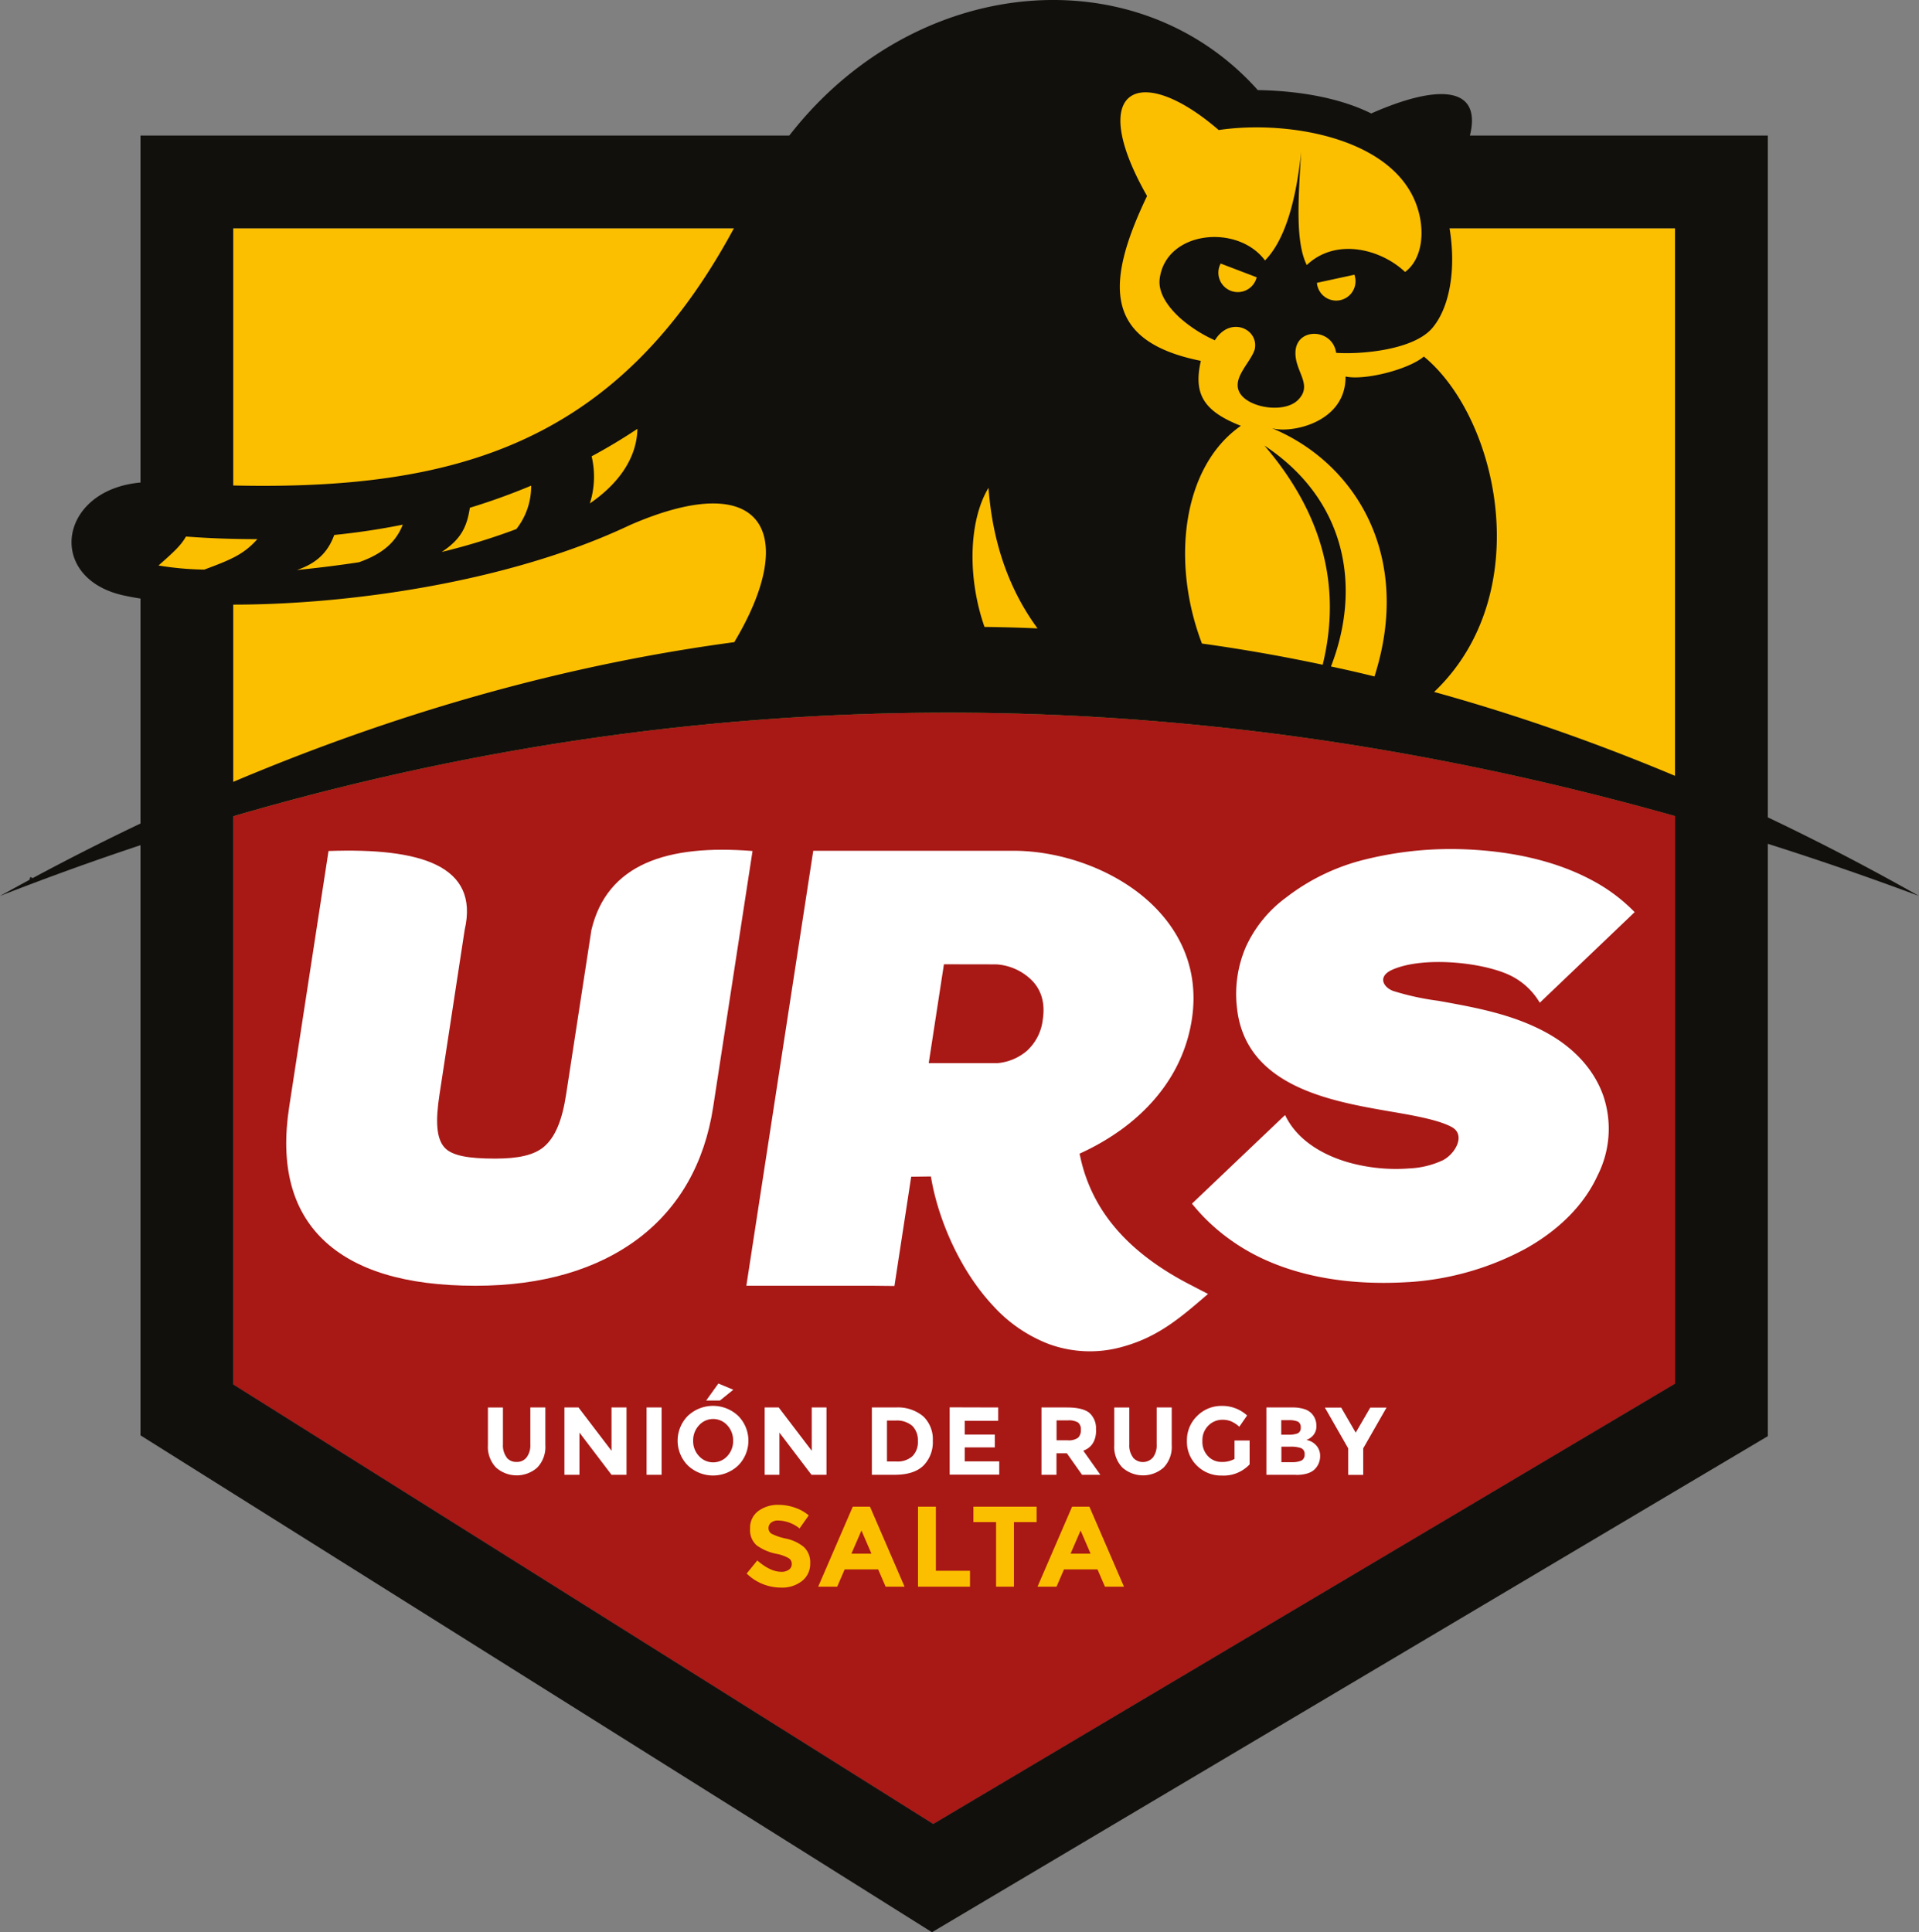
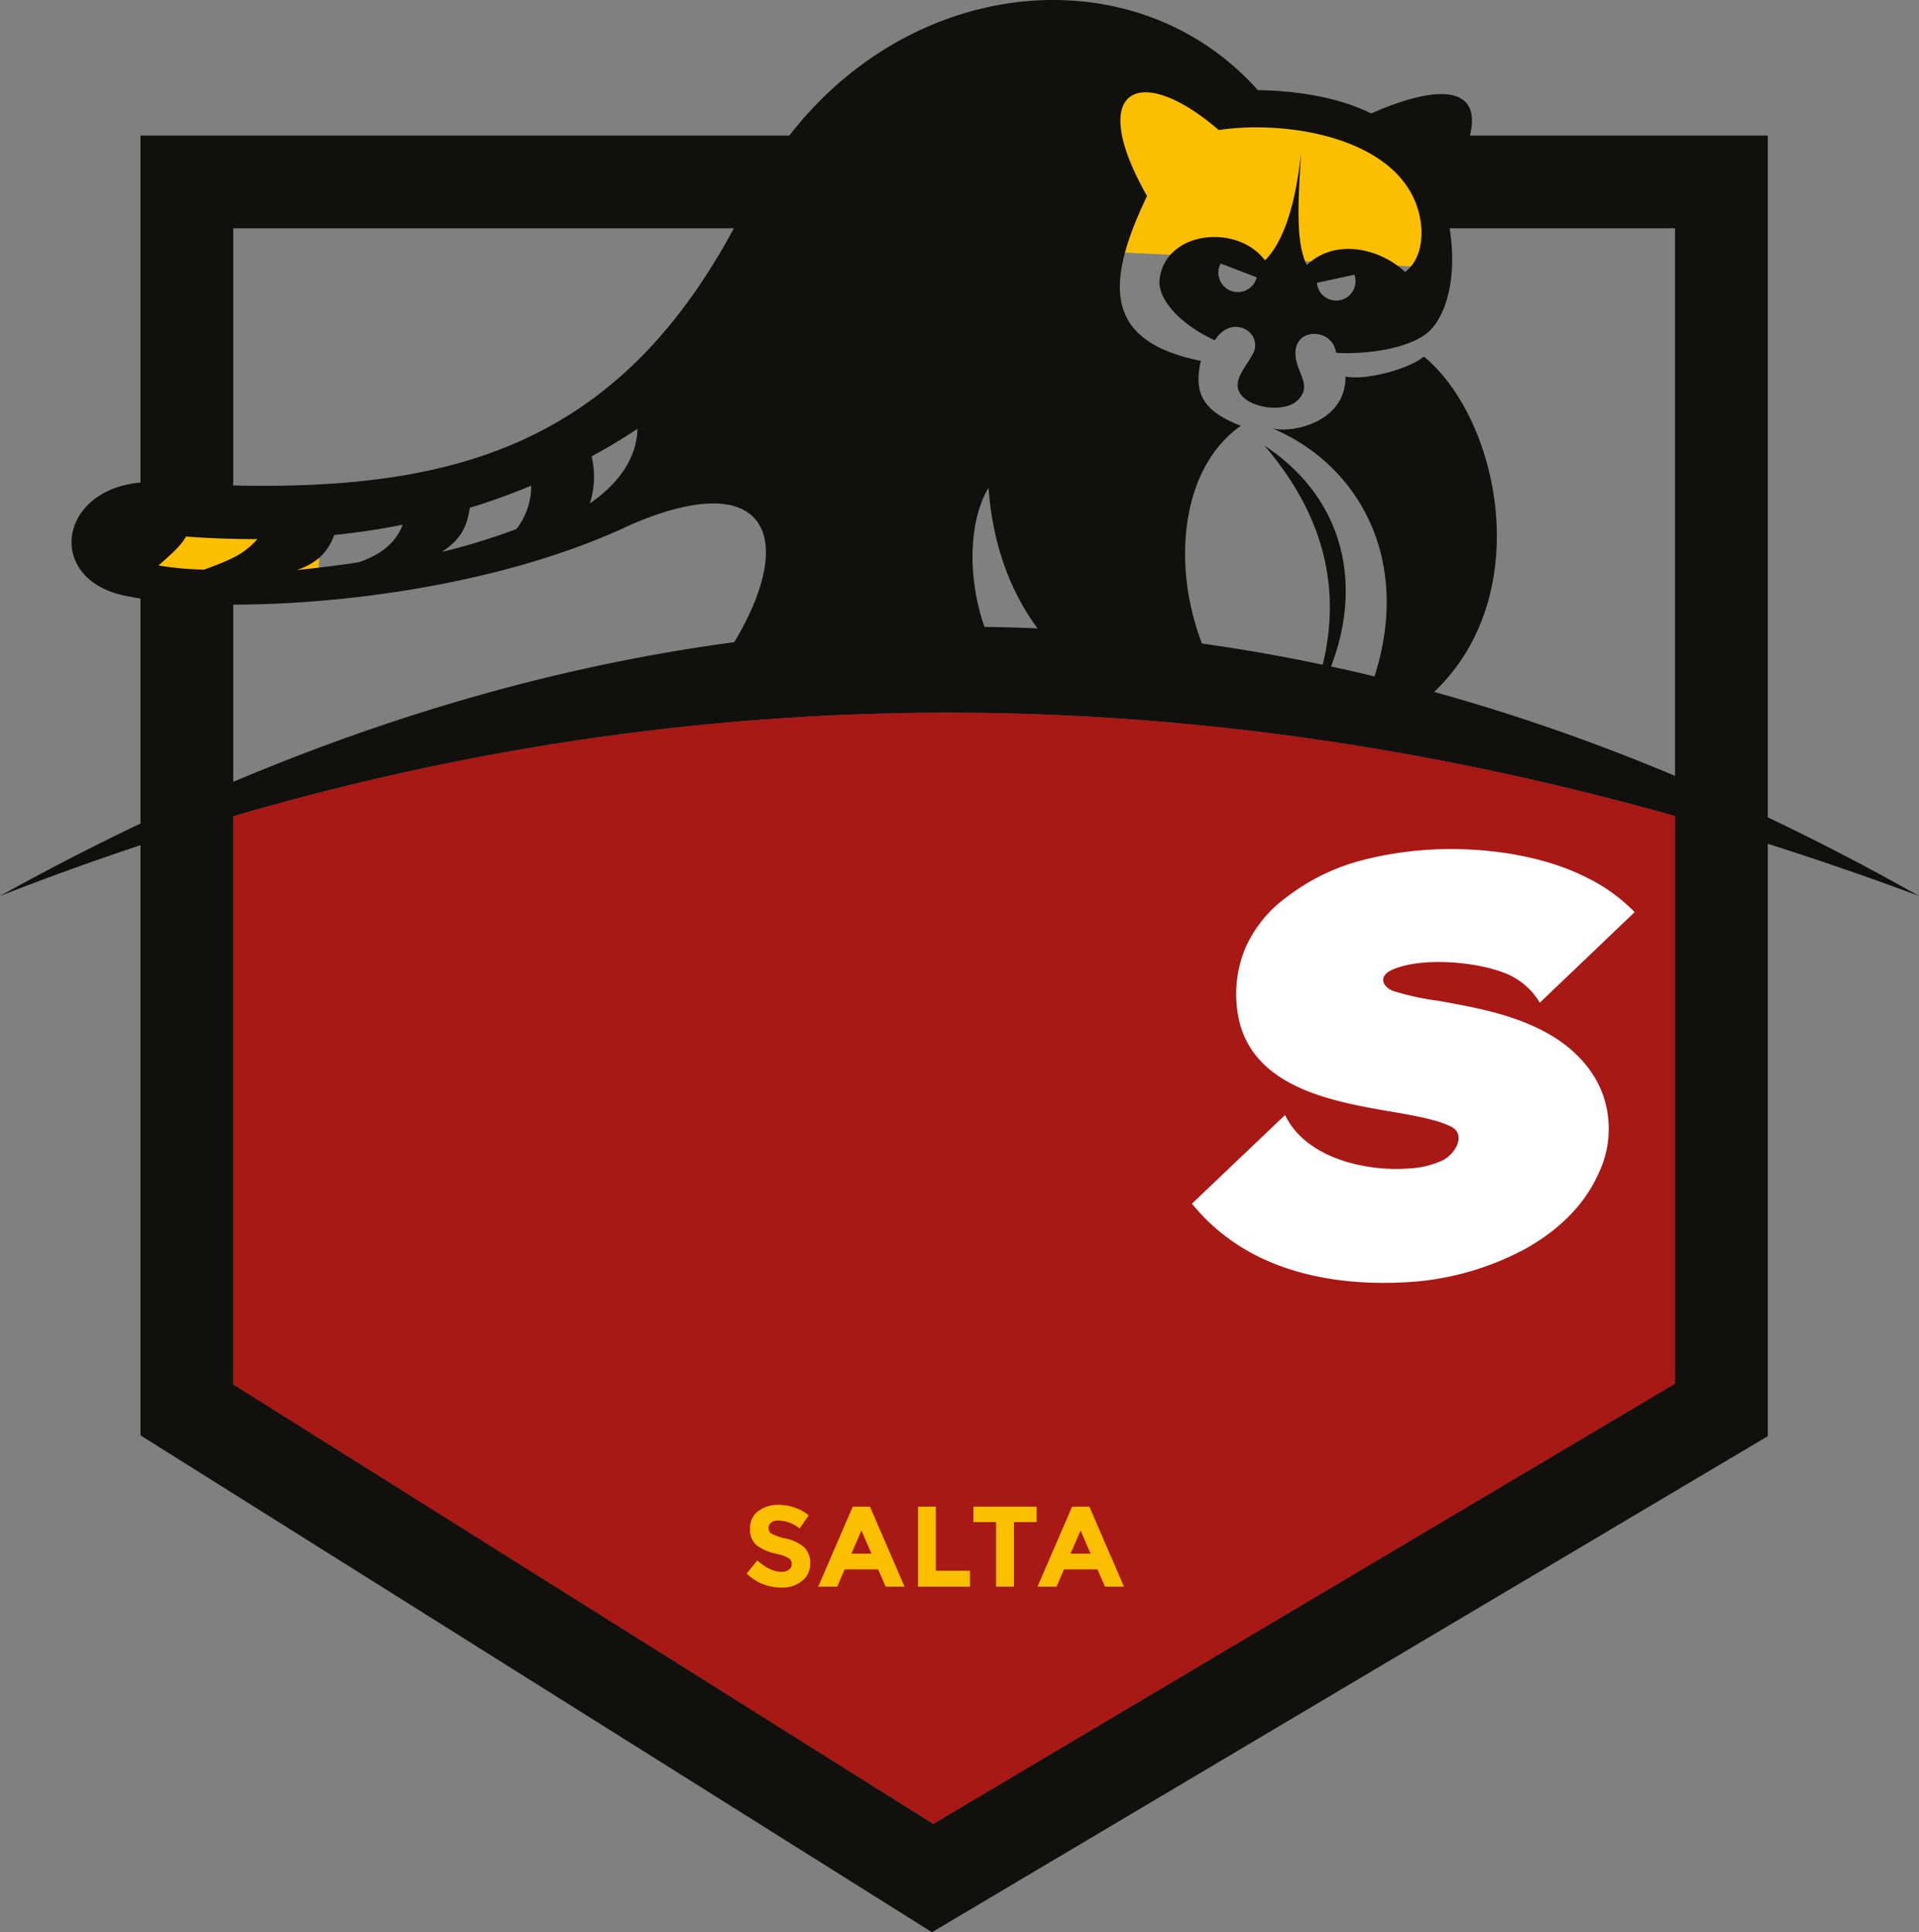
<svg xmlns="http://www.w3.org/2000/svg" viewBox="0 0 419.1 422">
  <rect x="0" y="0" width="419.1" height="422" fill="#808080" stroke="none" />
  <defs>
    <style>.cls-1{fill:#fcbf00;}.cls-1,.cls-2,.cls-3,.cls-5{fill-rule:evenodd;}.cls-2{fill:#a81815;}.cls-3{fill:#12100d;}.cls-4{fill:none;stroke:#1d1d1b;stroke-miterlimit:22.93;stroke-width:0.57px;}.cls-5{fill:#fff;}</style>
  </defs>
  <g id="Capa_2" data-name="Capa 2">
    <g id="Layer_1" data-name="Layer 1">
-       <path class="cls-1" d="M50.93,178.28V49.86h314.9V178.22C258.51,148,153.59,148.25,50.93,178.28Z" />
      <polygon class="cls-1" points="311.66 27.18 282.35 25.52 251.69 8.44 234.34 12.19 239.36 54.86 313.67 58.44 311.66 27.18" />
      <polygon class="cls-1" points="21.59 121.61 23.46 110.42 70.38 107.16 69.5 126.42 42.24 129.56 34.13 126.62 21.59 121.61" />
      <path class="cls-2" d="M365.83,178.22v124l-162,96.16-152.89-96V178.28C153.59,148.25,258.51,148,365.83,178.22Z" />
      <path class="cls-3" d="M50.93,302.36l152.89,96,162-96.16V49.86H313.12l-1.3-20.25h74.26V313.66L203.54,422l-5.24-3.29L30.68,313.48V125.24l3.45,1.38,8.11,2.94,8.69-1V302.36ZM30.68,109.92l20.25-1.41V49.86H238.77l-2.38-20.25H30.68Z" />
-       <line class="cls-4" x1="7.87" y1="192.45" x2="6.52" y2="191.78" />
-       <path class="cls-5" d="M110.61,318.29a2.69,2.69,0,0,0,2.21,1,2.65,2.65,0,0,0,2.19-1,4.34,4.34,0,0,0,.81-2.78v-8.12h3.28v8.22a6.51,6.51,0,0,1-1.76,4.91,6.8,6.8,0,0,1-9,0,6.49,6.49,0,0,1-1.78-4.9v-8.22h3.28v8.12a4.28,4.28,0,0,0,.82,2.78Zm22.94-10.9h3.28v14.7h-3.28l-7-9.21v9.21h-3.28v-14.7h3.07l7.21,9.46v-9.46Zm7.66,0h3.28v14.7h-3.28v-14.7Zm18.9,7.27a4.84,4.84,0,0,0-1.26-3.36,4.15,4.15,0,0,0-6.2,0,4.8,4.8,0,0,0-1.27,3.36,4.74,4.74,0,0,0,1.27,3.34,4.17,4.17,0,0,0,6.2,0,4.77,4.77,0,0,0,1.26-3.34Zm1.11,5.4a8,8,0,0,1-11,0,7.69,7.69,0,0,1,0-10.83,8,8,0,0,1,11,0,7.69,7.69,0,0,1,0,10.83Zm-4-14.18h-3l2.67-3.72,3.26,1.36-2.92,2.36Zm20,1.51h3.28v14.7h-3.28l-7-9.21v9.21H167v-14.7h3.07l7.21,9.46v-9.46Zm18.4,0a8.63,8.63,0,0,1,6,1.93,6.88,6.88,0,0,1,2.1,5.35,7.24,7.24,0,0,1-2.05,5.42c-1.37,1.33-3.45,2-6.26,2h-5v-14.7Zm.17,11.8a4.86,4.86,0,0,0,3.46-1.14,4.33,4.33,0,0,0,1.21-3.3,4.44,4.44,0,0,0-1.21-3.33,5.18,5.18,0,0,0-3.71-1.17h-1.83v8.94ZM218,307.39v2.92h-7.31v3h6.58v2.8h-6.58v3.05h7.54v2.9H207.4v-14.7Zm21.39,4.88c0,2.35-.93,3.88-2.8,4.56l3.72,5.26h-4L233,317.4h-2.27v4.69h-3.28v-14.7H233q3.42,0,4.89,1.16a4.47,4.47,0,0,1,1.46,3.72Zm-6.25,2.29a3.53,3.53,0,0,0,2.3-.55,2.23,2.23,0,0,0,.61-1.73,1.86,1.86,0,0,0-.64-1.63,4.05,4.05,0,0,0-2.2-.44h-2.46v4.35Zm14.26,3.73a2.89,2.89,0,0,0,4.41,0,4.34,4.34,0,0,0,.8-2.78v-8.12h3.29v8.22a6.52,6.52,0,0,1-1.77,4.91,6.8,6.8,0,0,1-9,0,6.49,6.49,0,0,1-1.78-4.9v-8.22h3.28v8.12a4.28,4.28,0,0,0,.82,2.78Zm22.21-3.69h3.3v5.22a7.75,7.75,0,0,1-6.06,2.44,7.46,7.46,0,0,1-5.43-2.15,7.22,7.22,0,0,1-2.2-5.41,7.34,7.34,0,0,1,2.24-5.46,7.43,7.43,0,0,1,5.4-2.19,8,8,0,0,1,5.5,2.09l-1.7,2.46a6.52,6.52,0,0,0-1.82-1.19,4.84,4.84,0,0,0-1.8-.33,4.28,4.28,0,0,0-3.15,1.28,4.48,4.48,0,0,0-1.29,3.35,4.53,4.53,0,0,0,1.23,3.33,4,4,0,0,0,2.94,1.25,5.6,5.6,0,0,0,2.84-.65v-4ZM283,322.09h-6.43v-14.7h5.72a8.17,8.17,0,0,1,2.57.36,3.67,3.67,0,0,1,1.63,1,3.78,3.78,0,0,1,1,2.56,3,3,0,0,1-1.11,2.57,3.75,3.75,0,0,1-.53.36l-.52.25a3.77,3.77,0,0,1,2.17,1.23,3.4,3.4,0,0,1,.81,2.32,4,4,0,0,1-1.05,2.71c-.81.91-2.23,1.37-4.25,1.37Zm-3.15-8.75h1.55a5.38,5.38,0,0,0,2-.29,1.25,1.25,0,0,0,.67-1.27,1.33,1.33,0,0,0-.61-1.3,4.88,4.88,0,0,0-2.06-.31h-1.58v3.17Zm0,6h2.25a5,5,0,0,0,2.11-.34,1.38,1.38,0,0,0,.71-1.37,1.32,1.32,0,0,0-.75-1.35,6.58,6.58,0,0,0-2.39-.32h-1.93v3.38Zm17.87,2.78h-3.28v-5.8l-5.09-8.9h3.56l3.17,5.47,3.18-5.47h3.55l-5.09,8.9Z" />
      <path class="cls-1" d="M169.94,332.08a2.37,2.37,0,0,0-1.53.46,1.51,1.51,0,0,0-.57,1.23,1.38,1.38,0,0,0,.69,1.21,12.32,12.32,0,0,0,3.18,1.06,9.09,9.09,0,0,1,3.86,1.84,4.57,4.57,0,0,1,1.37,3.58,4.71,4.71,0,0,1-1.76,3.81,7,7,0,0,1-4.64,1.46,10.72,10.72,0,0,1-7.47-3.07l2.32-2.85q2.84,2.47,5.23,2.47a2.7,2.7,0,0,0,1.68-.46,1.5,1.5,0,0,0,.62-1.25,1.46,1.46,0,0,0-.65-1.25,8.56,8.56,0,0,0-2.58-.94,11.08,11.08,0,0,1-4.46-1.89,4.45,4.45,0,0,1-1.41-3.65,4.5,4.5,0,0,1,1.79-3.83,7.17,7.17,0,0,1,4.46-1.35,10.78,10.78,0,0,1,3.5.6,9.35,9.35,0,0,1,3.05,1.7l-2,2.85a7.68,7.68,0,0,0-4.7-1.73Zm23.48,14.45-1.63-3.77h-7.32l-1.63,3.77h-4.15l7.55-17.47H190l7.55,17.47Zm-5.28-12.27-2.2,5.07h4.38l-2.18-5.07Zm12.35,12.27V329.06h3.9v14h7.45v3.47Zm20.95-14.1v14.1h-3.9v-14.1h-4.95v-3.37h13.8v3.37Zm19.88,14.1-1.63-3.77h-7.32l-1.63,3.77h-4.15l7.55-17.47h3.78l7.55,17.47ZM236,334.26l-2.2,5.07h4.38Z" />
-       <path class="cls-5" d="M139.49,270.44c-9,6.8-21,10.37-35.63,10.37q-22.9,0-33.33-10.1c-6.83-6.62-9.32-16.29-7.38-28.92l8.6-55.93c20-.71,33,3.11,29.73,17.24L96,238.94c-.93,6-.7,9.76,1.13,11.73,1.63,1.74,5.18,2.37,11,2.37,5.06,0,8.51-.76,10.66-2.58,2.49-2.11,4-5.83,4.86-11.52l5.51-35.84c3.43-14.4,16.52-18.73,35.19-17.24l-8.6,55.93C153.86,254.1,148.29,263.76,139.49,270.44Z" />
-       <path class="cls-5" d="M190.71,280.81H163l14.61-95h43.76c10.28,0,22.22,4.06,30.18,11.67,6.45,6.17,10.36,14.66,8.74,25.18-1.58,10.24-7.43,18.08-14.91,23.68a52.47,52.47,0,0,1-9.61,5.62l.2.89a35,35,0,0,0,6.17,13.51c3.59,4.81,9.1,9.73,17.69,14.17l4,2.07c-5.81,5-10.67,9.25-18.27,11.42a26.14,26.14,0,0,1-16.61-.52,31.79,31.79,0,0,1-12.1-8.36c-7.13-7.62-11.87-18.59-13.46-27.7l-.09-.5L199,257l-3.66,23.86Zm15.44-70.21-3.32,21.59h15a11.42,11.42,0,0,0,6.42-2.67,10.9,10.9,0,0,0,3.49-6.88c.58-3.77-.47-6.46-2.18-8.31v0a12,12,0,0,0-8-3.71Z" />
      <path class="cls-5" d="M298.26,187.68a77.73,77.73,0,0,1,22.1-2.17h0c10.72.48,19.94,2.79,27.24,6.7a37.35,37.35,0,0,1,9.4,7L336.28,219a15.15,15.15,0,0,0-5.5-5.46c-5.58-3.29-19.81-4.9-26.82-1.7h0c-3.08,1.42-1.93,3.73.28,4.58a58.09,58.09,0,0,0,9.82,2.15l1.08.19c7.41,1.35,15.66,2.86,23,7h0c6.08,3.44,10.19,8.25,12.06,13.69a22.52,22.52,0,0,1-1.31,17.3c-2.94,6.42-8.43,11.88-15.63,15.92A61.9,61.9,0,0,1,307.83,280h-.11c-12,.76-23.14-.88-32.38-5.3a44,44,0,0,1-6.74-4,41.94,41.94,0,0,1-8.28-7.82l10.11-9.63,10.11-9.62.14-.06c2.44,5.13,7.66,8.5,13.68,10.26a38.39,38.39,0,0,0,13.47,1.35h0a19.27,19.27,0,0,0,7.28-1.78c2.77-1.43,5.06-5.57,1.93-7.26-2.66-1.44-7.44-2.38-13-3.32l-.52-.09c-12.93-2.24-31.53-5.46-33.37-22.61h0a26,26,0,0,1,1.94-13.32A27.58,27.58,0,0,1,280.9,196h0A46.1,46.1,0,0,1,298.26,187.68Z" />
      <path class="cls-3" d="M56.18,117.75c-5.15,0-10.34-.17-15.56-.57-1.07,1.86-2.4,3.16-6,6.32a66.14,66.14,0,0,0,10,.9c5.61-2.1,8.57-3.25,11.58-6.65ZM419.1,195.68C275.23,142,135.64,142.62,0,195.68c54.38-30.2,107.81-48.39,160.36-55.43,14.12-23.57,6.64-38.34-22.7-25.61C101.08,132,47.81,134.71,26.81,130,8.74,125.87,13.34,104,35,105.34c58.82,3.63,99.83-3.9,128-60.74C187.3-4.3,245-13.58,274.7,19.68c8.95.14,17.92,1.69,24.77,5.1,18.78-8.31,29.85-5.39,15.34,18,3.9,11.62,2.71,23.32-2,28.86-4,4.72-15.21,5.8-21,5.42-.78-5.4-8.78-5.63-8.89-.09-.11,4.24,3.9,7.08.54,10.4-2.94,2.92-10.62,1.76-12.63-1.45s2.26-6.64,3.19-9.6c1-4.42-5.33-7.45-8.7-2a30.1,30.1,0,0,1-7.57-4.84c-3.44-3.14-4.8-6.1-4.48-8.6,1.33-10.48,17-12.08,23-4,4.29-4.38,6.74-12.73,7.9-23.71-.71,11.09-1.2,19.78,1.22,24.72,6.42-6.09,16.27-3.44,21.47,1.51,3.61-2.68,4.26-8.23,3-13-4.18-16.18-28.36-20.28-43.7-18-17.27-14.91-29.11-9.27-15.65,14.41-9.22,19.28-9.41,31.75,11.75,36C260.62,86,262.79,89.78,271,93c-12.78,8.88-15.31,29.72-8.5,47.55q13.23,1.84,26.37,4.63c4.25-17.39-.23-33.28-12.73-47.87,17.91,11.85,21.27,30.88,14.54,48.25q4.75,1,9.5,2.18c8.4-26.3-4.12-46.64-22.42-54.23,4,1.24,16.2-1.11,16.1-11.28,4.34.93,14-1.65,17.1-4.37,16.31,13.42,24.74,51.85,2.25,73.26,35.7,9.88,71,24.84,105.92,44.58ZM226.59,137.24c-5.89-8-9.79-18.18-10.7-30.7-4.25,7-4.72,19.36-.88,30.38,3.87.05,7.73.15,11.58.32Zm40-79.68a4.24,4.24,0,1,0,7.86,3l-7.86-3ZM295.79,60l-8.18,1.77a4.22,4.22,0,0,0,7.75,1.95,4.25,4.25,0,0,0,.43-3.72ZM88,114.58c-4.92,1-9.92,1.74-15,2.26-1.37,3.72-3.75,6.16-8.15,7.65,4.41-.44,9-1,13.56-1.7,5.44-1.92,8.15-4.62,9.56-8.21Zm28-8.51q-6.57,2.75-13.39,4.83c-.66,4.46-2.15,7-6.13,9.65a141,141,0,0,0,16.29-5,15.11,15.11,0,0,0,3.23-9.52Zm23.21-12.41q-4.87,3.24-10,6a19.31,19.31,0,0,1-.39,10.29C135,105.71,139.07,100.13,139.21,93.66Z" />
    </g>
  </g>
</svg>